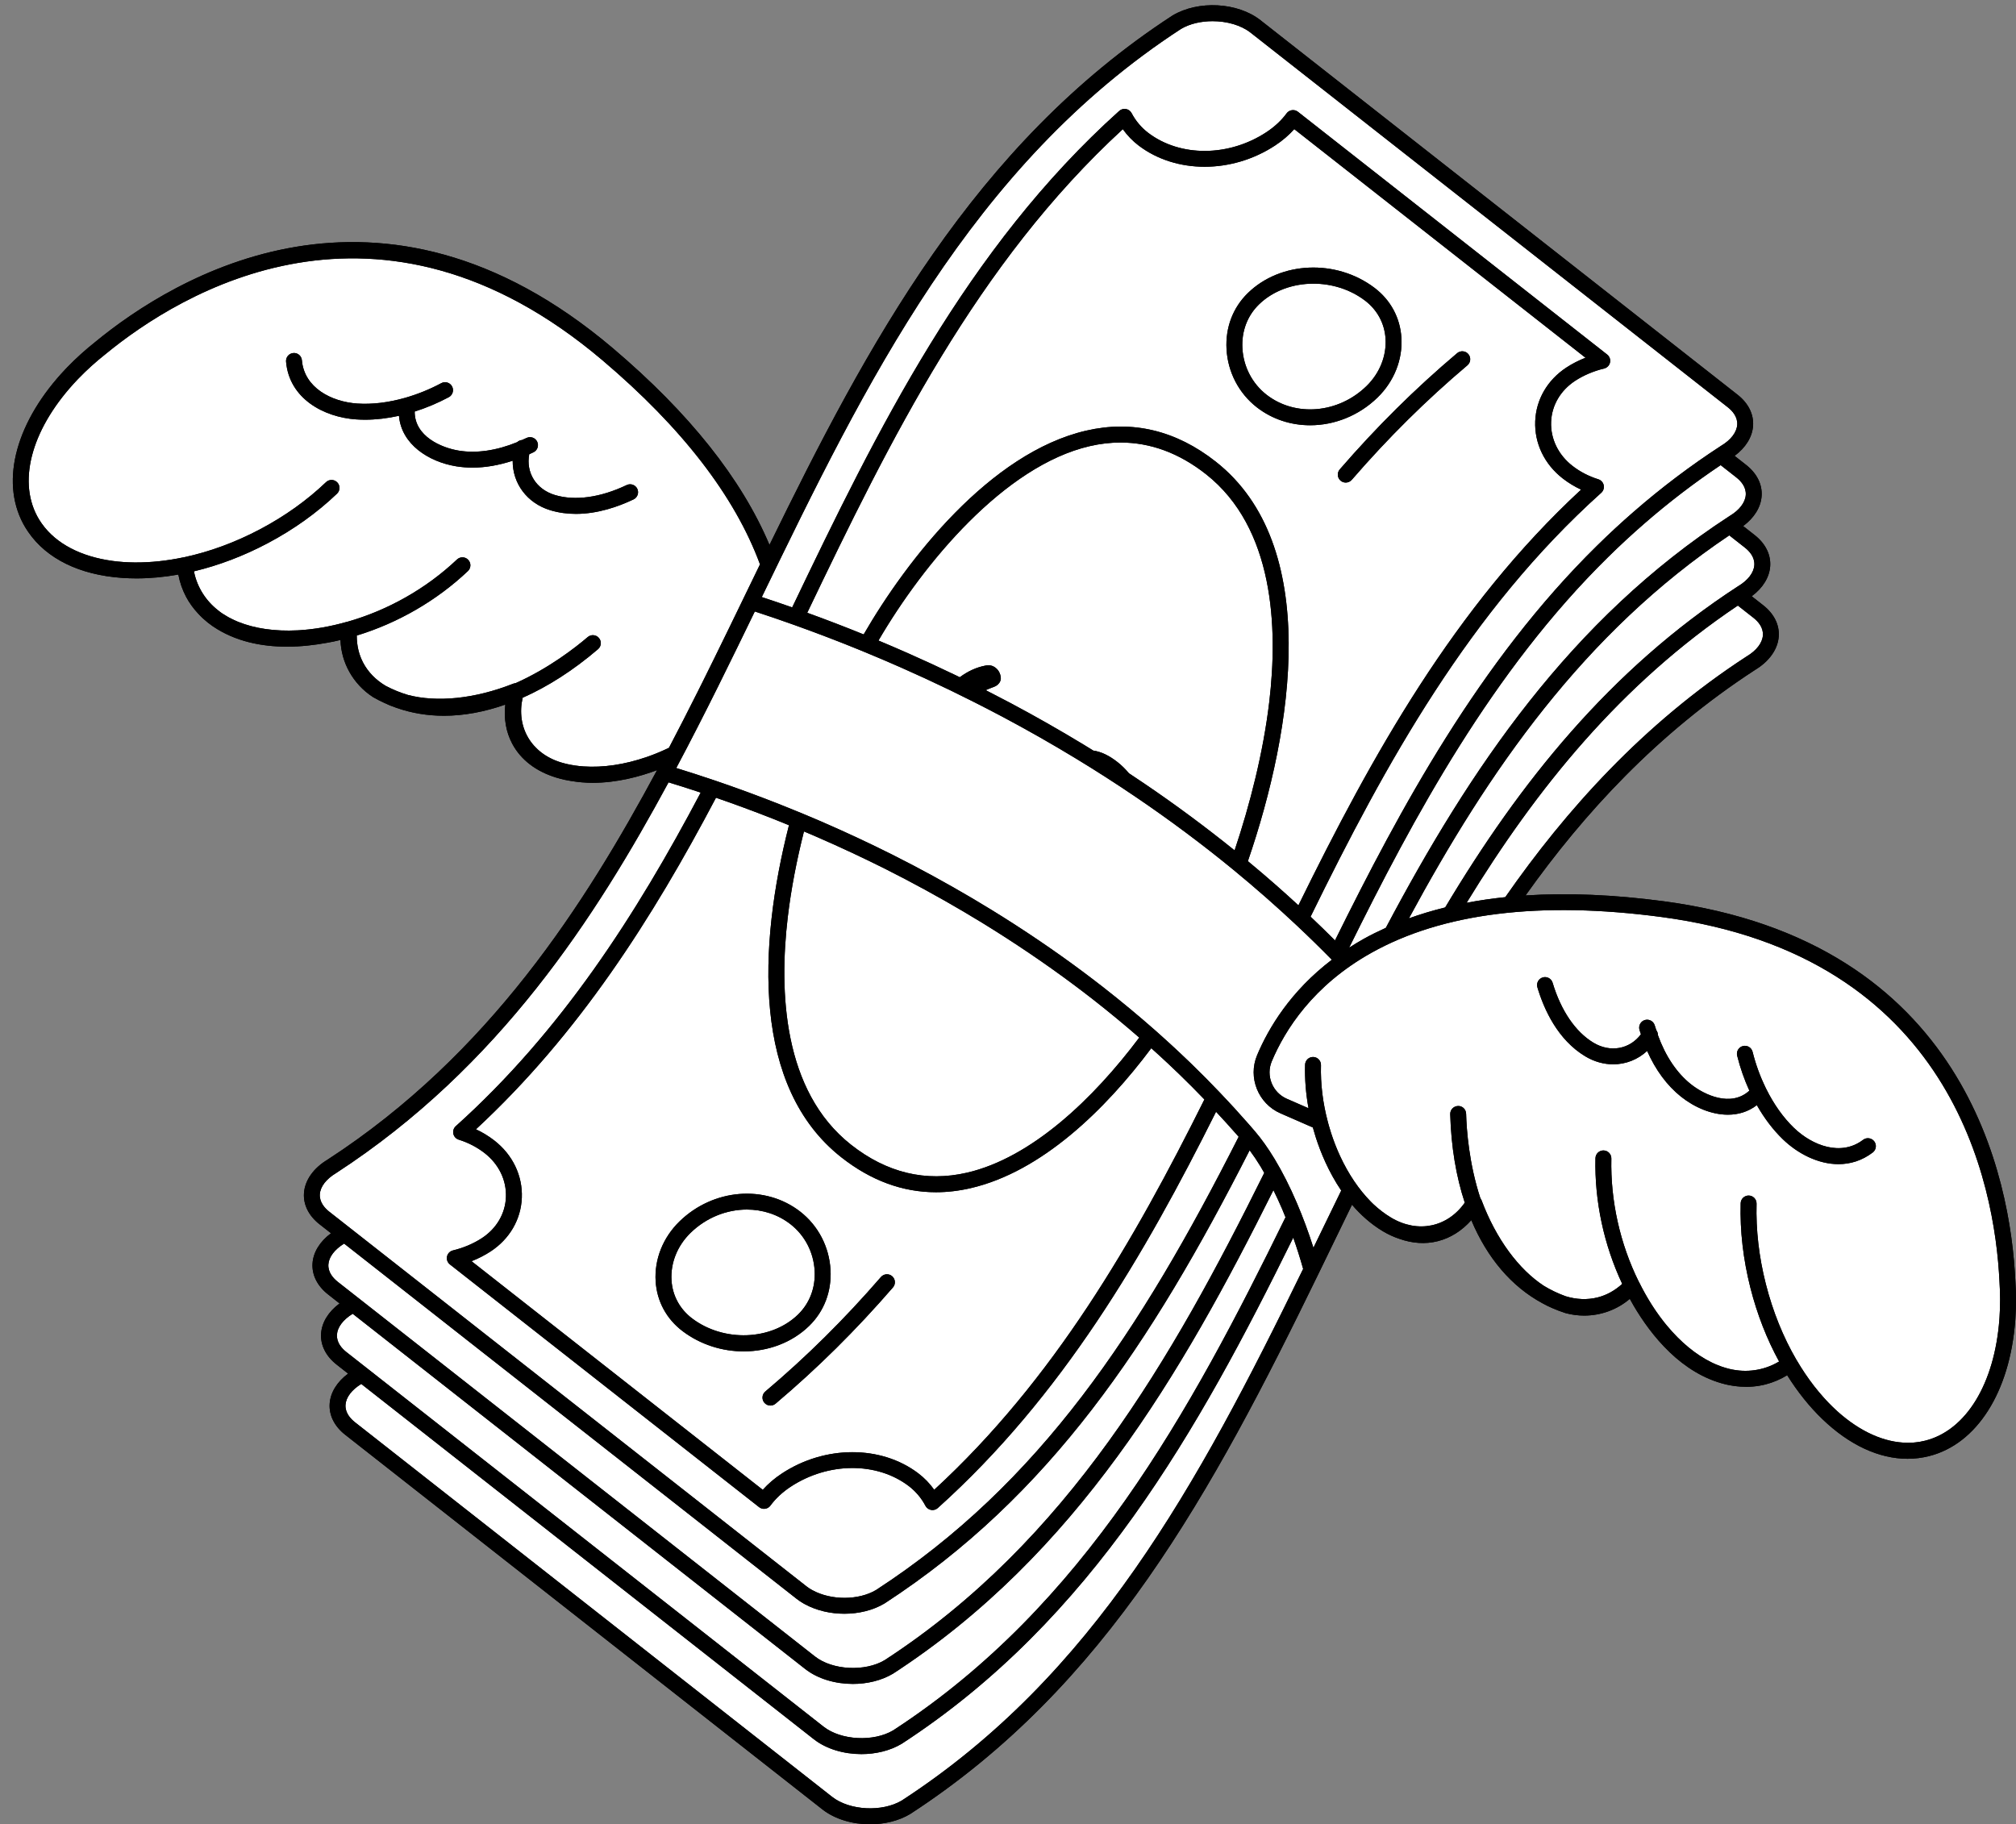
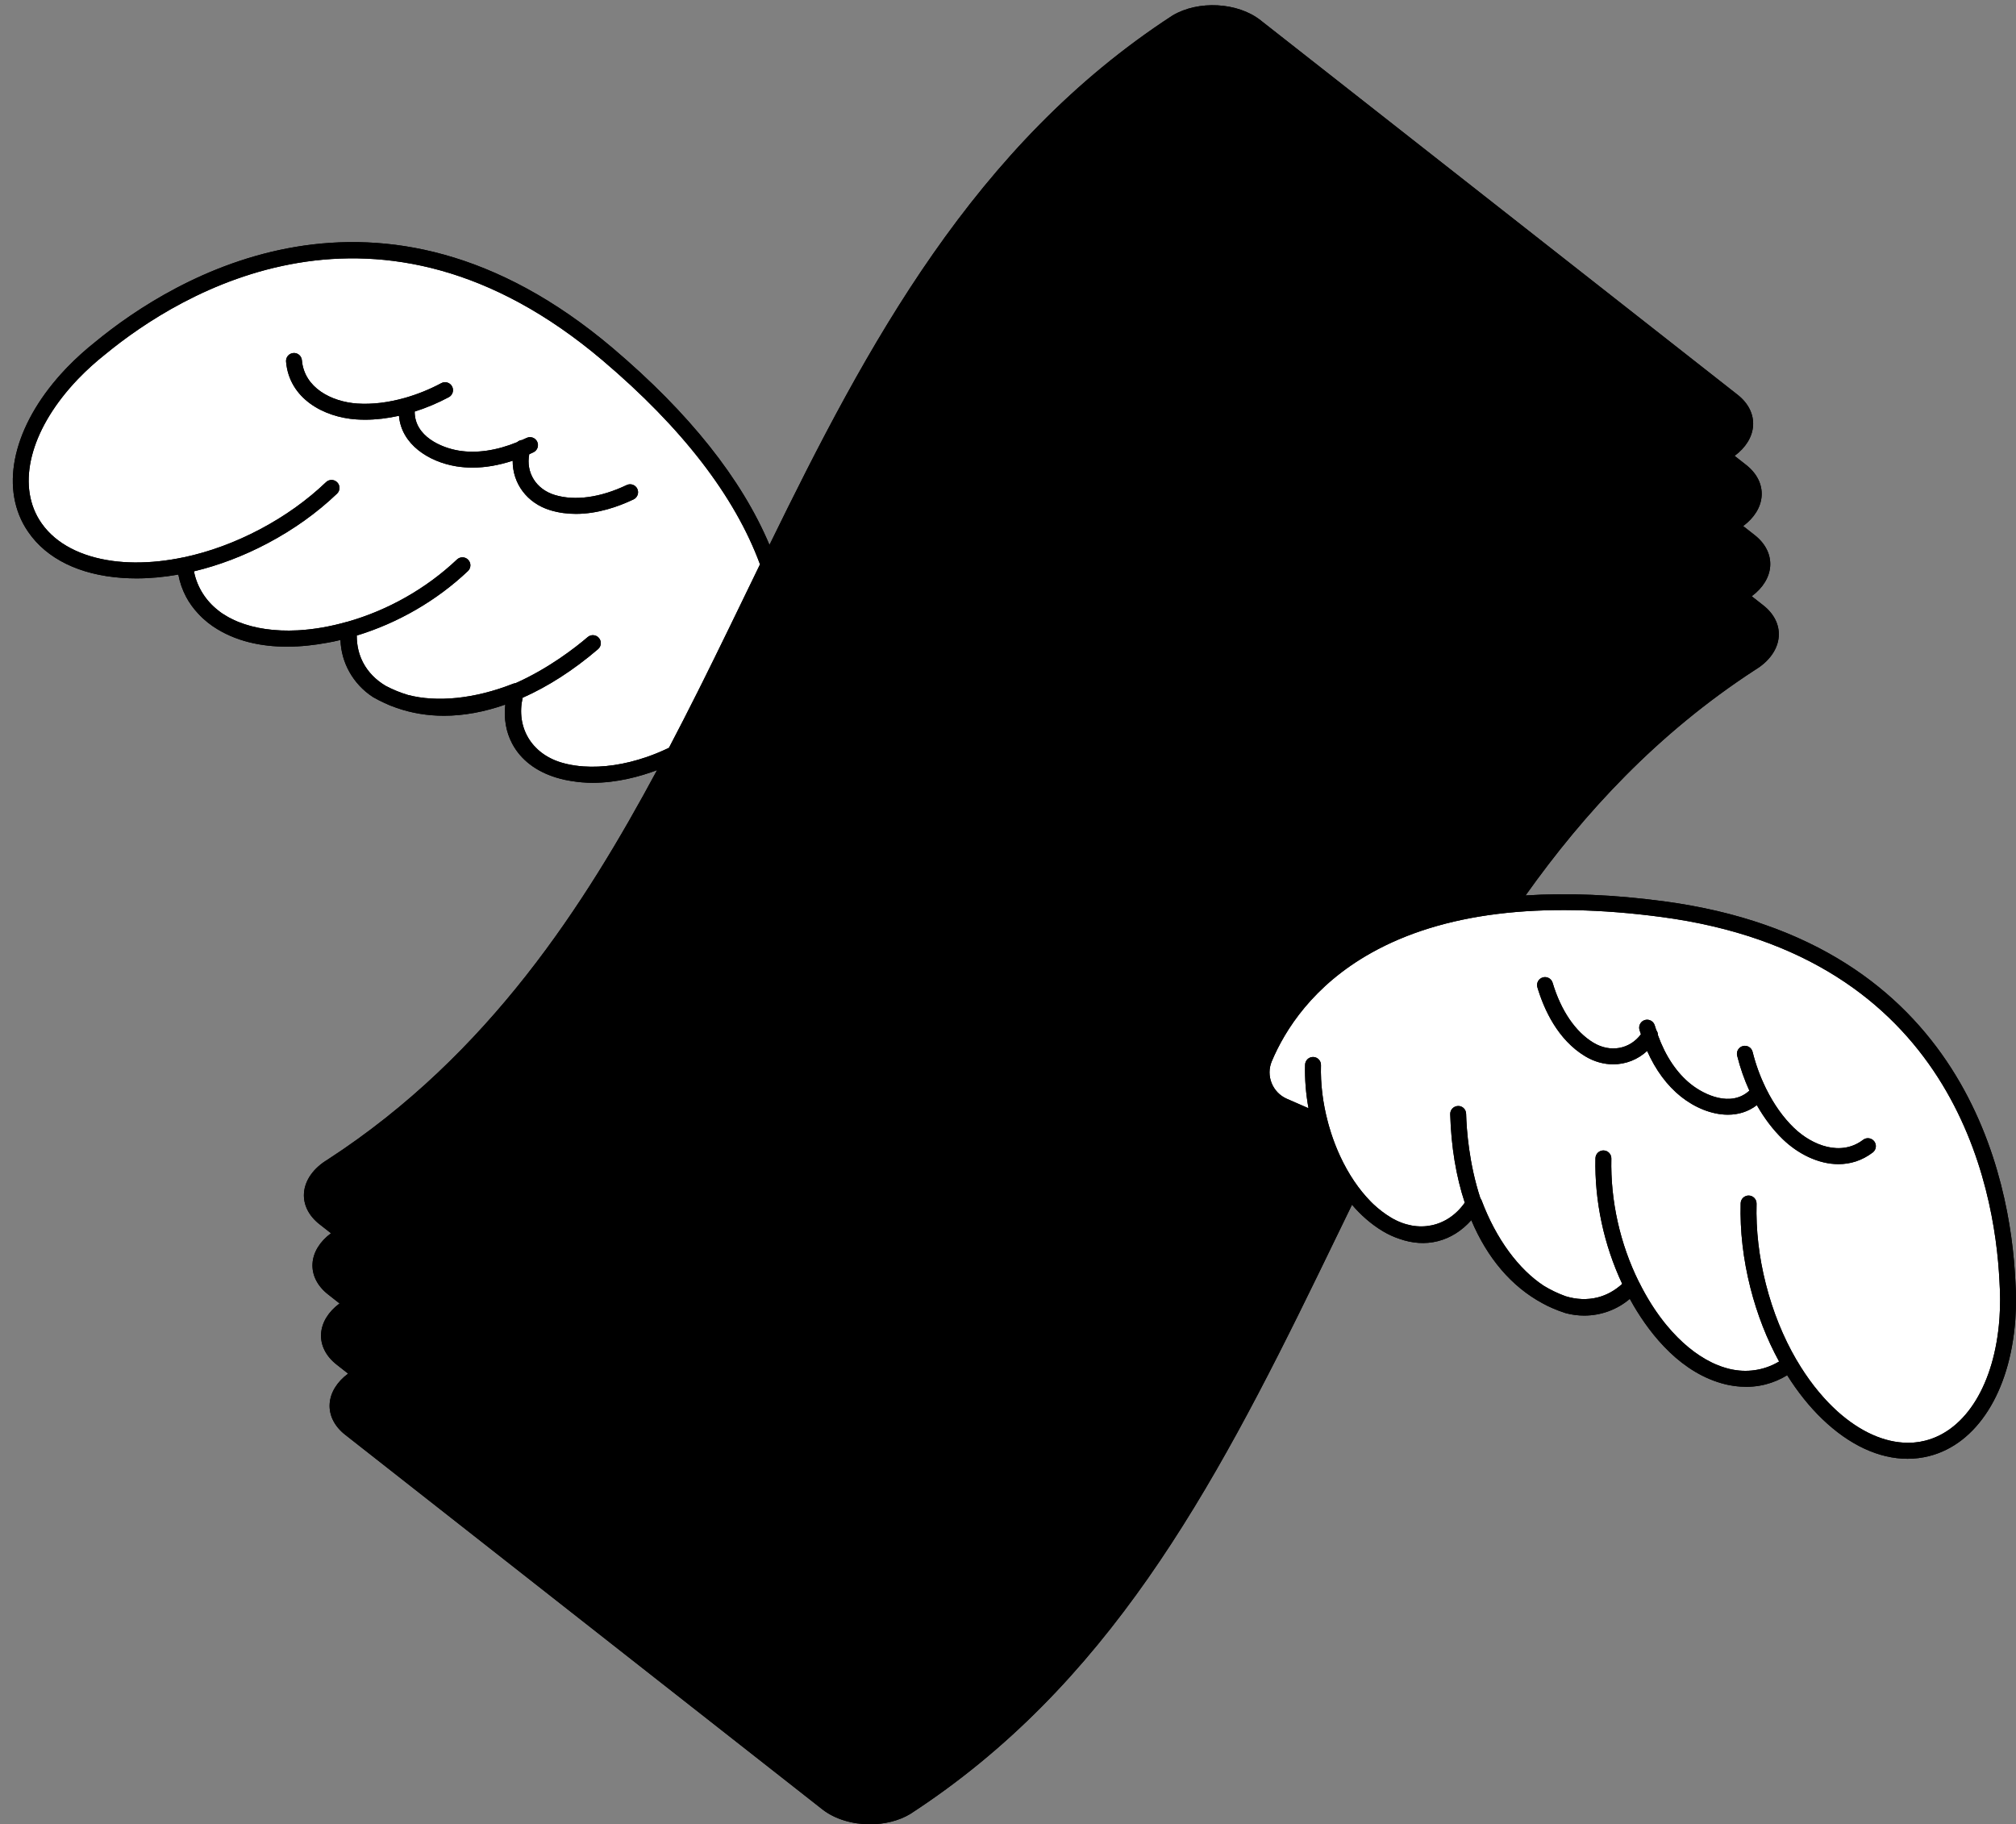
<svg xmlns="http://www.w3.org/2000/svg" fill="#000000" height="455.3" preserveAspectRatio="xMidYMid meet" version="1" viewBox="-3.2 -1.3 503.2 455.3" width="503.2" zoomAndPan="magnify">
  <rect x="-3.2" y="-1.3" width="503.2" height="455.3" fill="#808080" stroke="none" />
  <g id="change1_1">
    <path d="M499.844,327.846c-0.02,0.319-0.033,0.487-0.033,0.487c-1.342,17.839-9.573,30.804-21.479,33.824c0,0-0.001,0-0.001,0 c-1.772,0.45-3.576,0.671-5.396,0.672c-7.118,0-14.495-3.398-21.253-9.889c-3.245-3.117-6.197-6.82-8.795-10.963 c-1.713,1.045-3.534,1.816-5.437,2.298c-2.031,0.516-4.106,0.684-6.195,0.541c-0.015-0.001-0.029-0.002-0.044-0.003 c-0.289-0.02-0.578-0.045-0.867-0.077c-0.265-0.027-0.529-0.061-0.794-0.099c-0.022-0.003-0.043-0.006-0.065-0.01 c-0.643-0.093-1.286-0.208-1.927-0.362c-11.037-2.662-18.611-12.181-23.021-19.698c-0.32-0.546-0.627-1.1-0.932-1.656 c-3.148,2.687-7.192,4.174-11.377,4.174c-1.529,0-3.074-0.196-4.598-0.599c-0.033-0.009-0.066-0.018-0.098-0.029 c-1.11-0.356-2.191-0.767-3.246-1.228c-0.833-0.352-1.66-0.76-2.48-1.215c-7.744-4.171-13.803-11.327-17.764-20.751 c-2.354,2.65-5.188,4.446-8.354,5.249c-3.159,0.802-6.424,0.544-9.62-0.593c-1.367-0.455-2.73-1.069-4.069-1.867 c-3.035-1.81-5.589-4.123-7.736-6.634c-1.381,2.836-2.755,5.666-4.117,8.474c-1.39,2.865-2.779,5.73-4.173,8.593 c-26.766,54.987-52.915,103.101-101.984,135.011c-2.889,1.727-6.462,2.571-10.035,2.571c-4.38,0-8.762-1.267-11.896-3.725 l-38.699-30.381c-26.802-21.04-53.606-42.082-80.406-63.127c-2.681-2.106-4.056-4.852-3.872-7.732 c0.178-2.792,1.838-5.471,4.61-7.527l-2.875-2.257c-2.681-2.105-4.057-4.852-3.874-7.733c0.178-2.793,1.839-5.474,4.612-7.528 l-2.876-2.258c-2.681-2.105-4.057-4.852-3.874-7.733c0.178-2.793,1.839-5.474,4.612-7.528l-2.875-2.256 c-2.682-2.107-4.057-4.855-3.872-7.738c0.206-3.217,2.373-6.284,5.945-8.414c40.464-26.314,64.266-63.875,82.193-97.196 c-4.267,1.601-9.989,3.165-16.083,3.165c-1.791,0-3.613-0.157-5.439-0.466c-0.193-0.031-0.381-0.067-0.571-0.101 c-0.316-0.06-0.632-0.11-0.948-0.181c-0.716-0.154-1.405-0.34-2.078-0.543c-0.014-0.004-0.028-0.007-0.043-0.011 c-0.012-0.004-0.023-0.009-0.035-0.012c-5.028-1.538-8.832-4.439-10.976-8.485c-1.53-2.888-2.1-6.197-1.713-9.724 c-5.228,1.837-10.378,2.785-15.317,2.785c-4.127,0-8.102-0.663-11.86-1.98c-1.087-0.364-2.125-0.789-3.11-1.27 c-0.905-0.422-1.8-0.87-2.674-1.376c-0.029-0.016-0.058-0.035-0.087-0.053c-4.939-3.21-7.921-8.59-8.087-14.238 c-0.611,0.145-1.222,0.289-1.835,0.417c-0.345,0.072-0.72,0.133-1.076,0.201c-0.16,0.03-0.32,0.061-0.48,0.09 c-3.034,0.556-6.417,0.964-9.948,0.964c-6.256,0-12.902-1.252-18.548-5.102c-0.834-0.569-1.612-1.195-2.343-1.863 c-0.071-0.063-0.141-0.127-0.211-0.191c-0.389-0.365-0.761-0.745-1.118-1.136c-1.161-1.25-2.172-2.621-2.975-4.137 c-0.918-1.734-1.569-3.599-1.943-5.57c-3.55,0.63-7.051,0.957-10.445,0.957c-1.211,0-2.406-0.042-3.587-0.124 c-10.622-0.743-18.808-4.771-23.384-11.407c-0.076-0.109-0.151-0.217-0.225-0.327c-0.394-0.595-0.771-1.202-1.107-1.837 c-5.751-10.854-1.662-25.658,10.671-38.634l0.008,0.007c0.113-0.135,0.227-0.251,0.322-0.35c2.158-2.237,4.545-4.394,7.096-6.411 c19.396-15.934,70.86-47.728,129.074,1.597c19.071,16.159,32.177,32.632,39.131,49.13c24.361-49.87,51.055-99.931,100.606-132.152 c6.433-3.839,16.238-3.3,21.924,1.161l119.105,93.501c2.683,2.104,4.059,4.851,3.875,7.734c-0.178,2.794-1.838,5.474-4.612,7.528 l2.875,2.257c2.682,2.105,4.058,4.852,3.874,7.733c-0.178,2.794-1.838,5.474-4.612,7.529l2.874,2.256 c2.682,2.105,4.058,4.852,3.874,7.733c-0.178,2.795-1.839,5.476-4.614,7.531l2.875,2.257c2.682,2.1,4.06,4.845,3.878,7.726 c-0.203,3.209-2.358,6.27-5.914,8.405c-24.424,15.889-42.71,35.78-57.29,56.301c10.508-0.677,21.994-0.21,34.448,1.446 c75.635,10.056,86.602,69.546,87.806,94.658C500.052,321.524,500.055,324.741,499.844,327.846z" />
  </g>
  <g id="change2_1">
-     <path d="M221.89,448.132c-4.905,2.93-13.027,2.505-17.381-0.909l-38.699-30.381 c-26.802-21.04-53.606-42.082-80.405-63.127c-1.147-0.901-2.489-2.389-2.363-4.359c0.118-1.85,1.53-3.725,3.929-5.205 l112.953,88.673c3.131,2.458,7.512,3.724,11.892,3.724c3.572,0,7.144-0.843,10.036-2.569 c47.629-30.971,74.133-78.429,97.749-126.355c0.907,2.571,1.736,5.193,2.47,7.812C295.684,369.596,269.838,416.948,221.89,448.132z M436.826,157.262c0.124-1.97-1.218-3.455-2.366-4.354l-3.89-3.054c-29.18,19.571-50.256,45.649-67.696,74.193 c3.108-0.592,6.325-1.061,9.648-1.406c15.033-21.575,34.393-43.278,60.215-60.071c0.021-0.014,0.043-0.027,0.065-0.041 C435.24,161.075,436.706,159.155,436.826,157.262z M434.688,139.745c0.125-1.971-1.216-3.459-2.364-4.36l-3.887-3.052 c-36.346,24.376-60.121,58.848-79.961,95.598c2.89-1.048,5.914-1.948,9.048-2.723c18.491-30.936,40.988-59.292,73.081-80.16 c0.021-0.014,0.043-0.027,0.065-0.04C433.102,143.556,434.567,141.637,434.688,139.745z M80.903,331.839 c-0.126,1.971,1.216,3.459,2.364,4.36l119.107,93.505c4.349,3.415,12.47,3.841,17.378,0.91 c47.788-31.078,74.121-79.499,97.919-128.059c-0.28-0.69-0.552-1.393-0.841-2.065c-0.701-1.638-1.431-3.203-2.177-4.715 c-22.93,45.976-49.189,90.938-94.939,120.688c-2.891,1.726-6.464,2.569-10.036,2.569c-4.38,0-8.76-1.266-11.891-3.723 L84.835,326.634C82.433,328.113,81.021,329.987,80.903,331.839z M432.551,122.227c0.125-1.971-1.216-3.459-2.364-4.36l-3.904-3.065 c-6.615,4.434-13.033,9.346-19.105,14.634c-3.08,2.677-6.101,5.473-8.982,8.313c-28.982,28.483-48.59,65.06-64.651,97.512 c1.151-0.74,2.333-1.47,3.586-2.172c1.79-1.003,3.662-1.919,5.576-2.787c20.934-39.535,45.979-76.903,85.761-102.772 c0.021-0.014,0.043-0.027,0.065-0.04C430.965,126.037,432.431,124.119,432.551,122.227z M78.766,314.321 c-0.126,1.971,1.216,3.459,2.364,4.36l119.107,93.506c4.349,3.414,12.471,3.839,17.378,0.909 c45.677-29.705,71.753-75.256,94.749-121.627c-0.271-0.474-0.54-0.957-0.815-1.413c-0.025-0.042-0.049-0.084-0.071-0.128 c-0.921-1.508-1.841-2.866-2.762-4.106c-24.67,48.445-49.855,86.278-91.137,113.125c-2.864,1.709-6.431,2.564-10.024,2.564 c-3.433,0-6.889-0.78-9.778-2.341c-0.139-0.068-0.279-0.143-0.418-0.231c-0.554-0.309-1.156-0.71-1.712-1.146 c-4.335-3.406-8.669-6.806-13.003-10.204c-4.759-3.743-9.523-7.482-14.281-11.216l-39.201-30.778 c-3.765-2.959-7.529-5.911-11.294-8.864l-1.135-0.889c-3.463-2.725-6.923-5.442-10.383-8.158l-23.654-18.568 C80.297,310.595,78.884,312.469,78.766,314.321z M186.945,147.736c2.559,0.84,5.093,1.7,7.588,2.579 c21.2-44.256,43.481-89.662,81.636-123.929c0.456-0.41,1.075-0.585,1.679-0.476c0.603,0.109,1.122,0.49,1.406,1.034 c1.003,1.92,2.449,3.629,4.182,4.943c7.983,6.053,20.102,5.973,29.473-0.199c0,0,0,0,0,0c2.016-1.326,3.757-2.95,5.033-4.695 c0.318-0.434,0.798-0.721,1.331-0.794c0.534-0.075,1.073,0.073,1.496,0.405l77.182,60.592c0.598,0.47,0.875,1.24,0.714,1.983 c-0.162,0.742-0.734,1.328-1.473,1.507c-2.644,0.638-5.151,1.704-7.25,3.083c-3.639,2.389-5.818,6.112-5.98,10.214 c-0.167,4.237,1.783,8.254,5.351,11.022c1.887,1.464,4.051,2.584,6.431,3.33c0.68,0.212,1.194,0.774,1.346,1.472 c0.152,0.697-0.083,1.421-0.613,1.898c-32.768,29.427-53.766,67.443-72.552,105.807c2.045,1.931,4.081,3.92,6.094,5.932 c16.2-32.731,35.996-69.63,65.395-98.523c2.937-2.896,6.02-5.749,9.161-8.478c6.884-5.996,14.204-11.524,21.756-16.431 c0.021-0.015,0.043-0.027,0.065-0.041c2.434-1.451,3.899-3.37,4.02-5.263c0.126-1.972-1.217-3.459-2.365-4.36L308.944,6.847 c-2.405-1.886-5.961-2.861-9.49-2.861c-2.855,0-5.692,0.637-7.886,1.946C239.265,39.944,212.655,94.73,186.945,147.736z M76.631,296.8c-0.126,1.973,1.215,3.462,2.363,4.364l29.808,23.398c3.461,2.718,6.923,5.434,10.384,8.159l1.133,0.887 c3.766,2.953,7.531,5.906,11.296,8.866l39.2,30.777c4.758,3.734,9.523,7.475,14.281,11.216c4.333,3.398,8.668,6.797,13.003,10.205 c0.395,0.31,0.827,0.598,1.282,0.854c0.041,0.018,0.203,0.109,0.243,0.131c4.685,2.552,11.502,2.52,15.856-0.078 c40.922-26.615,65.856-64.493,90.494-113.121c-0.073-0.084-0.144-0.167-0.217-0.251l-0.249-0.287 c-1.708-1.95-3.443-3.849-5.179-5.709c-17.967,35.929-38.478,71.093-69.454,98.912c-0.367,0.329-0.84,0.508-1.326,0.508 c-0.117,0-0.235-0.011-0.353-0.032c-0.603-0.109-1.122-0.49-1.406-1.034c-1.002-1.918-2.449-3.627-4.183-4.943 c-7.981-6.053-20.101-5.972-29.472,0.199c-2.017,1.328-3.758,2.952-5.035,4.696c-0.318,0.434-0.798,0.72-1.331,0.793 c-0.533,0.075-1.073-0.073-1.495-0.405l-77.182-60.591c-0.598-0.47-0.875-1.24-0.714-1.983c0.162-0.742,0.734-1.327,1.473-1.507 c2.642-0.637,5.149-1.704,7.251-3.083c3.638-2.39,5.819-6.113,5.98-10.216c0.167-4.237-1.783-8.253-5.351-11.021 c-1.889-1.465-4.053-2.585-6.431-3.33c-0.681-0.212-1.195-0.774-1.346-1.472c-0.152-0.697,0.083-1.421,0.613-1.898 c26.32-23.636,45.045-52.816,61.131-83.265c-2.671-0.888-5.352-1.744-8.027-2.558c-18.093,33.471-42.154,70.984-82.959,97.518 C78.217,292.991,76.753,294.908,76.631,296.8z M189.936,203.151c1.246,0.49,2.521,1.015,3.793,1.535 c-7.764,30.462-9.107,65.427,13.045,82.875c7.381,5.814,15.305,8.736,23.648,8.736c2.837,0,5.723-0.338,8.652-1.015 c17.727-4.098,33.631-19.614,45.091-34.938c1.395,1.249,2.801,2.536,4.189,3.84c0.769,0.715,1.532,1.445,2.314,2.198 c0.199,0.187,0.404,0.386,0.605,0.58l0.078,0.076c2.041,1.971,4.073,4.025,6.074,6.106c-17.61,35.346-37.584,69.982-67.439,97.426 c-1.107-1.558-2.456-2.954-3.979-4.11c-9.298-7.051-23.301-7.034-34.052,0.047c-1.821,1.198-3.417,2.564-4.763,4.072l-72.691-57.066 c1.71-0.67,3.326-1.497,4.783-2.453c4.724-3.102,7.555-7.978,7.768-13.378c0.218-5.533-2.291-10.749-6.884-14.313 c-1.405-1.09-2.934-2.019-4.568-2.78c25.693-23.796,44.077-52.705,59.915-82.768C180.231,199.449,185.07,201.233,189.936,203.151z M187.587,348.842c0.393,0.464,0.952,0.703,1.516,0.703c0.452,0,0.908-0.154,1.28-0.469c10.486-8.866,20.071-18.357,29.303-29.017 c0.717-0.828,0.627-2.082-0.201-2.799c-0.829-0.719-2.082-0.626-2.799,0.201c-9.096,10.504-18.538,19.854-28.865,28.585 C186.985,346.753,186.88,348.006,187.587,348.842z M166.402,303.589c-4.126,4.017-6.295,9.462-5.952,14.938 c0.312,4.983,2.702,9.403,6.73,12.448c4.476,3.382,9.905,5.052,15.251,5.052c6.052,0,11.999-2.141,16.335-6.36 c3.739-3.638,5.633-8.614,5.332-14.011c-0.32-5.742-3.079-11.035-7.57-14.524C187.773,294.336,174.822,295.39,166.402,303.589z M320.89,224.683c-1.665-1.534-3.336-3.05-4.981-4.498c-0.206-0.192-0.411-0.369-0.641-0.569c-2.246-1.975-4.549-3.936-6.991-5.961 c11.434-33.276,18.384-78.921-8.006-99.708c-9.921-7.815-20.807-10.424-32.36-7.752c-24.042,5.558-44.765,32.245-55.537,50.867 c-4.602-1.871-9.329-3.683-14.083-5.408c20.648-43.097,42.363-87.252,78.768-120.715c1.108,1.559,2.456,2.955,3.979,4.11 c9.299,7.051,23.302,7.031,34.053-0.046c1.821-1.198,3.416-2.564,4.763-4.073l72.691,57.067c-1.711,0.67-3.326,1.497-4.782,2.453 c-4.723,3.101-7.554,7.976-7.768,13.376c-0.218,5.533,2.291,10.75,6.883,14.313c1.405,1.09,2.933,2.019,4.568,2.78 C359.811,150.22,339.253,187.27,320.89,224.683z M363.069,89.885c0.837-0.707,0.942-1.96,0.234-2.796 c-0.708-0.836-1.959-0.942-2.796-0.234c-10.487,8.866-20.072,18.358-29.303,29.017c-0.717,0.828-0.627,2.082,0.201,2.799 c0.375,0.326,0.838,0.484,1.298,0.484c0.556,0,1.109-0.233,1.501-0.685C343.299,107.968,352.741,98.617,363.069,89.885z M310.517,100.377c3.866,3.003,8.55,4.474,13.302,4.474c6.007,0,12.122-2.351,16.823-6.93c4.126-4.017,6.295-9.462,5.952-14.937 c-0.312-4.984-2.702-9.404-6.73-12.448c-9.545-7.212-23.42-6.637-31.586,1.308c-3.739,3.637-5.633,8.613-5.332,14.009 C303.266,91.595,306.026,96.889,310.517,100.377z M200.908,207.705c-0.437-0.192-0.869-0.381-1.293-0.562 c-0.724-0.311-1.43-0.604-2.144-0.905c-1.773,7.023-3.2,14.265-4.045,21.411c-2.189,18.507-1.223,43.383,15.804,56.795 c8.899,7.01,18.64,9.358,28.951,6.972c16.083-3.718,31.529-18.432,42.982-33.719c-3.711-3.229-7.573-6.423-11.518-9.505 c-1.6-1.247-3.208-2.469-4.809-3.67c-7.184-5.36-14.857-10.552-22.803-15.432c-1.569-0.964-3.136-1.901-4.683-2.816 c-6.303-3.721-12.885-7.312-19.56-10.673C212.233,212.818,206.552,210.161,200.908,207.705z M304.96,210.969 c3.851-11.494,7.162-24.455,8.658-37.108c2.188-18.508,1.223-43.384-15.803-56.796c-6.678-5.261-13.823-7.905-21.318-7.905 c-2.526,0-5.091,0.299-7.692,0.901c-21.28,4.92-41.475,29.21-52.737,48.527c2.578,1.078,5.023,2.128,7.404,3.182 c3.936,1.738,7.998,3.615,12.071,5.577c0.27,0.131,0.544,0.271,0.814,0.403c1.998-1.484,4.098-2.452,6.311-2.888 c0.99-0.246,1.877-0.068,2.655,0.546c0.539,0.423,0.915,0.976,1.126,1.659c0.218,0.683,0.212,1.249-0.007,1.713 c-0.321,0.689-0.881,1.16-1.666,1.413c-0.676,0.245-1.315,0.508-1.938,0.78c1.963,0.998,4.014,2.063,6.124,3.181 c6.207,3.3,12.386,6.815,18.366,10.445c0.794,0.481,1.581,0.971,2.371,1.459c1.915,0.265,3.922,1.212,6.026,2.866 c1.069,0.837,2.01,1.778,2.859,2.795c1.272,0.838,2.532,1.68,3.778,2.525C290.171,199.531,297.748,205.157,304.96,210.969z M306.908,85.631c0.256,4.596,2.458,8.828,6.043,11.612c7.199,5.59,17.913,4.661,24.923-2.165c3.295-3.209,5.03-7.527,4.76-11.847 c-0.238-3.81-2.072-7.196-5.162-9.53c-3.717-2.809-8.317-4.196-12.841-4.196c-5.074,0-10.051,1.744-13.585,5.182 C308.142,77.511,306.673,81.398,306.908,85.631z M194.094,304.266c-3.152-2.447-6.979-3.646-10.873-3.646 c-5,0-10.11,1.974-14.05,5.811c-3.295,3.209-5.03,7.528-4.76,11.848c0.238,3.809,2.072,7.195,5.162,9.529 c7.887,5.959,19.742,5.518,26.426-0.986c2.904-2.825,4.374-6.713,4.138-10.946C199.88,311.281,197.678,307.05,194.094,304.266 L194.094,304.266z" fill="#ffffff" />
-   </g>
+     </g>
  <g id="change3_1">
-     <path d="M326.576,306.162c-0.645,1.33-1.29,2.66-1.936,3.991c-1.229-3.865-2.641-7.676-4.162-11.226 c-1.705-3.986-3.557-7.644-5.504-10.877c-0.055-0.1-0.11-0.187-0.146-0.24c-1.559-2.566-3.175-4.832-4.763-6.684 c-0.049-0.061-0.101-0.12-0.209-0.243c-0.364-0.426-0.732-0.852-1.098-1.274l-0.256-0.295c-2.386-2.725-4.819-5.386-7.228-7.903 c-2.343-2.466-4.754-4.897-7.164-7.226l-0.076-0.074c-0.215-0.208-0.435-0.421-0.63-0.605c-0.78-0.753-1.56-1.498-2.34-2.223 c-1.459-1.37-2.946-2.732-4.402-4.032c-0.374-0.342-0.753-0.676-1.129-1.01l-0.357-0.317c-4.188-3.695-8.591-7.349-13.089-10.862 c-1.621-1.263-3.248-2.501-4.873-3.718c-7.283-5.435-15.056-10.696-23.102-15.635c-1.586-0.977-3.173-1.924-4.74-2.852 c-6.382-3.767-13.042-7.401-19.799-10.802c-5.624-2.817-11.37-5.506-17.074-7.987c-0.443-0.195-0.885-0.388-1.319-0.574 c-1.454-0.624-2.888-1.228-4.309-1.818c-1.855-0.769-3.682-1.51-5.479-2.218c-5.467-2.156-10.912-4.155-16.186-5.944 c-0.029-0.01-0.057-0.019-0.086-0.027c-3.154-1.072-6.347-2.105-9.524-3.081c7.114-13.365,13.957-27.424,19.608-39.078 c3.275,1.069,6.526,2.181,9.687,3.312c5.449,1.944,10.88,4.017,16.133,6.155l0.599,0.245c0.278,0.113,0.557,0.227,0.851,0.35 c3.342,1.378,6.414,2.689,9.395,4.008c3.898,1.722,7.92,3.58,11.951,5.52c1.949,0.944,3.911,1.914,5.891,2.915 c2.338,1.175,4.826,2.462,7.393,3.822c6.139,3.265,12.251,6.741,18.168,10.334c5.076,3.079,10.077,6.288,14.865,9.537 c8.514,5.765,16.772,11.921,24.541,18.298c2.819,2.318,5.426,4.533,8.013,6.807c0.176,0.153,0.347,0.3,0.557,0.494 c2.304,2.028,4.624,4.135,6.9,6.269l0.296,0.276c2.955,2.771,5.886,5.636,8.716,8.52c0.024,0.024,0.048,0.049,0.072,0.074 c-10.287,7.849-15.772,16.975-18.654,23.825c-2.344,5.573,0.268,12.081,5.824,14.509l8.095,3.536 c0.007,0.027,0.016,0.053,0.023,0.08c0.082,0.298,0.171,0.595,0.258,0.892c0.116,0.398,0.234,0.795,0.358,1.187 c0.048,0.152,0.089,0.304,0.138,0.456c1.105,3.413,3.083,8.375,6.302,13.127C329.894,299.323,328.228,302.757,326.576,306.162z" fill="#ffffff" />
-   </g>
+     </g>
  <g id="change4_1">
    <path d="M7.054,129.136c0.069,0.103,0.14,0.204,0.212,0.305c3.564,5.014,9.799,8.21,17.607,9.269 c0.043,0.006,0.085,0.012,0.129,0.018c1.69,0.224,3.455,0.345,5.28,0.366c0.119,0.002,0.239,0.002,0.359,0.002 c3.757,0.016,7.767-0.396,11.94-1.272c0.025-0.005,0.05-0.004,0.074-0.008c0.017-0.003,0.033-0.007,0.05-0.009 c6.336-1.345,12.815-3.714,19.069-7.028c6.163-3.266,11.684-7.212,16.407-11.728c0.792-0.759,2.048-0.73,2.805,0.063 c0.757,0.792,0.729,2.048-0.063,2.805c-4.987,4.769-10.805,8.93-17.291,12.367c-6.026,3.192-12.268,5.556-18.428,7.024 c0.003,0.017,0.004,0.034,0.007,0.051c0.013,0.068,0.033,0.132,0.047,0.2c0.789,3.733,2.894,7.068,5.969,9.48 c0.318,0.247,0.628,0.5,0.966,0.73c0.204,0.138,0.417,0.255,0.624,0.385c0.388,0.243,0.776,0.487,1.188,0.708 c0.155,0.084,0.315,0.156,0.472,0.236c0.524,0.265,1.056,0.523,1.614,0.753c0.054,0.023,0.109,0.044,0.163,0.066 c4.141,1.678,9.193,2.41,14.783,2.121c0.142-0.008,0.285-0.013,0.425-0.022c0.808-0.049,1.628-0.122,2.457-0.214 c0.191-0.021,0.38-0.044,0.568-0.066c0.849-0.104,1.706-0.225,2.574-0.374c0.08-0.014,0.159-0.027,0.238-0.041 c0.93-0.163,1.869-0.353,2.817-0.568c0.082-0.018,0.164-0.037,0.246-0.056c0.995-0.231,1.999-0.487,3.011-0.775 c0.043-0.012,0.088-0.011,0.132-0.021c10.126-2.875,19.708-8.299,27.356-15.544c0.795-0.754,2.051-0.722,2.805,0.077 c0.754,0.795,0.72,2.051-0.076,2.805c-7.789,7.378-17.474,12.966-27.744,16.099c-0.004,2.483,0.531,4.766,1.606,6.797 c1.26,2.379,3.176,4.301,5.596,5.75c1.849,0.976,3.716,1.731,5.588,2.284c7.16,1.869,16.562,1.024,26.262-2.815 c0.029-0.012,0.06-0.016,0.089-0.026c0.036-0.012,0.073-0.022,0.111-0.032c0.09-0.025,0.179-0.045,0.271-0.057 c0.028-0.004,0.057-0.006,0.085-0.008c0.008-0.001,0.015-0.002,0.023-0.002c8.287-3.691,14.918-8.864,18.01-11.509 c0.833-0.712,2.085-0.615,2.798,0.218c0.712,0.832,0.615,2.085-0.218,2.797c-6.187,5.292-12.532,9.342-18.814,12.126 c-1.656,7.328,2.146,13.872,9.558,16.144c0.514,0.158,1.032,0.287,1.549,0.409c1.27,0.288,2.622,0.49,4.058,0.591 c4.933,0.344,10.343-0.473,15.744-2.333c0.082-0.029,0.164-0.057,0.245-0.086c0.362-0.127,0.723-0.259,1.084-0.395 c0.155-0.058,0.31-0.117,0.46-0.175c0.328-0.127,0.655-0.258,0.982-0.393c0.128-0.053,0.262-0.106,0.386-0.158 c0.431-0.181,0.862-0.369,1.292-0.564c0.394-0.178,0.779-0.367,1.167-0.553c2.444-4.654,4.848-9.364,7.173-14.002 c0.459-0.916,0.916-1.83,1.369-2.739c0.906-1.819,1.798-3.622,2.674-5.402c2.629-5.339,5.114-10.466,7.391-15.161l0.909-1.875 c1.066-2.197,2.134-4.397,3.204-6.599c-6.269-17.004-19.444-34.104-39.331-50.954C91.234,41.222,41.805,71.754,23.15,87.081 c-2.443,1.932-4.699,3.97-6.735,6.081l-0.009,0.009l-0.29,0.301C4.99,105.178,1.142,118.223,6.069,127.521 C6.365,128.08,6.7,128.615,7.054,129.136z M70.011,86.822c1.094-0.108,2.052,0.718,2.145,1.81c0.582,6.852,7.36,10.36,13.82,10.797 c3.733,0.252,7.751-0.247,11.799-1.387c0.09-0.032,0.181-0.058,0.276-0.077c2.986-0.863,5.986-2.065,8.9-3.625 c0.966-0.519,2.169-0.153,2.686,0.812c0.518,0.966,0.154,2.168-0.812,2.686c-2.782,1.49-5.646,2.683-8.517,3.593 c-0.041,6.227,6.734,9.051,10.987,9.748c4.447,0.731,9.451-0.002,14.597-2.113c0.326-0.304,0.744-0.495,1.193-0.53 c0.38-0.171,0.759-0.328,1.14-0.514c0.985-0.481,2.173-0.071,2.653,0.915c0.48,0.985,0.071,2.173-0.914,2.653 c-0.354,0.173-0.708,0.325-1.062,0.486c-0.875,4.579,1.697,8.766,6.412,10.187c5.018,1.514,11.38,0.63,17.913-2.488 c0.99-0.471,2.173-0.052,2.645,0.936c0.472,0.989,0.053,2.173-0.937,2.645c-3.792,1.809-8.945,3.617-14.393,3.617 c-2.101,0-4.246-0.268-6.374-0.91c-5.852-1.764-9.451-6.745-9.398-12.363c-3.431,1.133-6.807,1.721-10.025,1.721 c-1.397,0-2.763-0.109-4.093-0.326c-6.843-1.122-13.68-5.485-14.263-12.609c-2.867,0.635-5.708,0.977-8.446,0.977 c-0.753,0-1.498-0.024-2.234-0.075c-8.151-0.551-16.725-5.224-17.506-14.42C68.109,87.875,68.919,86.915,70.011,86.822z M411.507,227.596c-30.279-4.025-54.65-1.011-72.436,8.955c-14.54,8.149-21.532,19.224-24.837,27.08 c-1.507,3.584,0.177,7.771,3.755,9.334l5.418,2.367c-0.661-3.635-0.954-7.269-0.855-10.865c0.03-1.077,0.912-1.93,1.982-1.93 c0.018,0,0.037,0,0.055,0.001c1.095,0.03,1.959,0.943,1.929,2.037c-0.129,4.679,0.455,9.435,1.718,14.176 c0.08,0.302,0.159,0.605,0.244,0.903c0.172,0.605,0.353,1.21,0.548,1.814c0.139,0.431,0.283,0.857,0.431,1.28 c0.065,0.187,0.139,0.384,0.209,0.577c0.094,0.259,0.189,0.516,0.286,0.771c0.081,0.211,0.166,0.427,0.252,0.645 c0.108,0.272,0.217,0.541,0.329,0.809c0.069,0.167,0.14,0.335,0.213,0.504c0.163,0.379,0.328,0.754,0.499,1.124 c0.02,0.044,0.04,0.088,0.061,0.133c2.083,4.492,4.702,8.333,7.598,11.283c0.146,0.146,0.288,0.295,0.437,0.439 c0.113,0.111,0.228,0.218,0.342,0.326c1.313,1.22,2.756,2.337,4.347,3.286c6.656,3.969,14.056,2.401,18.378-3.741 c-2.153-6.526-3.404-13.952-3.632-22.092c-0.031-1.095,0.832-2.007,1.928-2.038c1.103-0.07,2.008,0.832,2.039,1.928 c0.114,4.065,0.728,12.448,3.55,21.066c0.017,0.021,0.033,0.042,0.048,0.064c0.089,0.124,0.159,0.258,0.217,0.397 c0.009,0.021,0.025,0.038,0.033,0.06c3.665,9.774,9.354,17.315,15.549,21.367c1.664,1.014,3.474,1.889,5.435,2.603 c2.697,0.821,5.408,0.952,8.016,0.289c2.228-0.566,4.279-1.701,6.117-3.37c-4.569-9.715-6.926-20.645-6.683-31.372 c0.024-1.08,0.908-1.94,1.983-1.94c0.015,0,0.031,0,0.046,0.001c1.096,0.024,1.964,0.933,1.939,2.028 c-0.238,10.532,2.17,21.275,6.833,30.71c0.023,0.04,0.055,0.074,0.075,0.115c0.454,0.92,0.924,1.814,1.408,2.685 c0.077,0.137,0.154,0.274,0.231,0.411c0.441,0.78,0.893,1.54,1.356,2.278c0.077,0.122,0.155,0.245,0.235,0.37 c0.151,0.237,0.304,0.47,0.457,0.702c0.155,0.235,0.313,0.471,0.477,0.711c0.095,0.14,0.191,0.277,0.288,0.415 c0.206,0.296,0.419,0.595,0.639,0.897c0.086,0.118,0.172,0.234,0.258,0.35c0.217,0.292,0.442,0.587,0.671,0.882 c0.116,0.149,0.232,0.299,0.349,0.446c0.179,0.226,0.367,0.453,0.554,0.68c3.458,4.179,7.285,7.326,11.199,9.234 c0.09,0.043,0.179,0.089,0.269,0.131c0.274,0.13,0.549,0.253,0.824,0.37c0.44,0.185,0.885,0.362,1.34,0.52 c0.113,0.04,0.226,0.076,0.34,0.114c0.544,0.179,1.094,0.344,1.657,0.481c0.034,0.008,0.067,0.014,0.101,0.022 c4.185,0.993,8.479,0.356,12.074-1.732c0.066-0.039,0.135-0.071,0.201-0.111c0.013-0.008,0.024-0.017,0.037-0.025 c-3.046-5.551-5.48-11.766-7.158-18.376c-1.805-7.114-2.624-14.22-2.436-21.12c0.029-1.077,0.912-1.93,1.982-1.93 c0.018,0,0.037,0,0.055,0.001c1.095,0.03,1.959,0.942,1.929,2.037c-0.178,6.535,0.6,13.275,2.315,20.034 c1.746,6.88,4.348,13.288,7.616,18.899c0.013,0.02,0.03,0.036,0.042,0.057c1.347,2.307,2.787,4.445,4.297,6.404 c0.056,0.073,0.112,0.145,0.169,0.217c0.771,0.989,1.56,1.928,2.364,2.822c0.212,0.235,0.425,0.469,0.64,0.699 c0.183,0.196,0.366,0.39,0.551,0.581c0.302,0.311,0.606,0.616,0.913,0.916c0.257,0.25,0.515,0.494,0.773,0.735 c0.193,0.18,0.387,0.36,0.581,0.534c0.26,0.233,0.52,0.461,0.782,0.684c0.083,0.071,0.167,0.14,0.25,0.21 c5.631,4.717,11.718,7.167,17.47,6.855c0.11-0.006,0.22-0.008,0.329-0.016c0.21-0.015,0.418-0.04,0.627-0.062 c0.238-0.027,0.476-0.056,0.713-0.092c0.157-0.024,0.314-0.047,0.47-0.075c0.406-0.073,0.81-0.155,1.212-0.257 c10.2-2.588,17.289-14.193,18.5-30.289c0.001-0.008,0.001-0.016,0.002-0.025l0.027-0.4c0-0.004,0.001-0.009,0.001-0.013 c0.2-2.93,0.196-5.971-0.009-9.037C494.716,294.394,484.18,237.258,411.507,227.596z M464.24,286.375 c-2.683,2.044-5.618,2.911-8.548,2.911c-5.087,0-10.161-2.613-13.891-6.212c-2.458-2.373-4.637-5.268-6.488-8.514 c-2.176,1.67-4.669,2.383-7.223,2.383c-4.104,0-8.363-1.841-11.708-4.505c-3.485-2.775-6.352-6.666-8.449-11.409 c-2.358,2.173-5.351,3.338-8.467,3.338c-2.343,0-4.749-0.649-6.995-2.003c-6.839-4.121-10.263-11.635-11.931-17.212 c-0.314-1.05,0.283-2.156,1.333-2.47c1.05-0.32,2.156,0.282,2.469,1.332c2.074,6.936,5.689,12.246,10.177,14.951 c4.221,2.545,9.055,1.638,11.862-2.091c-0.118-0.37-0.249-0.728-0.358-1.106c-0.305-1.052,0.301-2.153,1.353-2.458 c1.052-0.304,2.153,0.301,2.458,1.353c0.118,0.408,0.257,0.795,0.385,1.193c0.273,0.356,0.412,0.791,0.406,1.235 c1.889,5.232,4.705,9.435,8.229,12.241c3.369,2.684,10.005,5.812,14.594,1.611c-1.252-2.739-2.283-5.669-3.046-8.732 c-0.265-1.064,0.383-2.14,1.446-2.405c1.063-0.27,2.14,0.383,2.405,1.445c0.798,3.204,1.918,6.232,3.281,9.023 c0.054,0.088,0.099,0.18,0.137,0.274c1.871,3.763,4.196,7.072,6.886,9.668c4.659,4.497,11.807,7.167,17.278,3 c0.872-0.666,2.117-0.495,2.781,0.376C465.28,284.466,465.111,285.711,464.24,286.375z" fill="#ffffff" />
  </g>
  <g id="change1_2">
    <path d="M68.202,88.967c-0.093-1.092,0.717-2.052,1.809-2.145c1.094-0.108,2.052,0.718,2.145,1.81 c0.582,6.852,7.36,10.36,13.82,10.797c3.733,0.252,7.751-0.247,11.799-1.387c0.09-0.032,0.181-0.058,0.276-0.077 c2.986-0.863,5.986-2.065,8.9-3.625c0.966-0.519,2.169-0.153,2.686,0.812c0.518,0.966,0.154,2.168-0.812,2.686 c-2.782,1.49-5.646,2.683-8.517,3.593c-0.041,6.227,6.734,9.051,10.987,9.748c4.447,0.731,9.451-0.002,14.597-2.113 c0.326-0.304,0.744-0.495,1.193-0.53c0.38-0.171,0.759-0.328,1.14-0.514c0.985-0.481,2.173-0.071,2.653,0.915 c0.48,0.985,0.071,2.173-0.914,2.653c-0.354,0.173-0.708,0.325-1.062,0.486c-0.875,4.579,1.697,8.766,6.412,10.187 c5.018,1.514,11.38,0.63,17.913-2.488c0.99-0.471,2.173-0.052,2.645,0.936c0.472,0.989,0.053,2.173-0.937,2.645 c-3.792,1.809-8.945,3.617-14.393,3.617c-2.101,0-4.246-0.268-6.374-0.91c-5.852-1.764-9.451-6.745-9.398-12.363 c-3.431,1.133-6.807,1.721-10.025,1.721c-1.397,0-2.763-0.109-4.093-0.326c-6.843-1.122-13.68-5.485-14.263-12.609 c-2.867,0.635-5.708,0.977-8.446,0.977c-0.753,0-1.498-0.024-2.234-0.075C77.558,102.836,68.984,98.163,68.202,88.967z M302.946,85.852c-0.301-5.396,1.593-10.372,5.332-14.009c8.166-7.945,22.041-8.52,31.586-1.308 c4.028,3.044,6.418,7.465,6.73,12.448c0.343,5.476-1.827,10.921-5.952,14.937c-4.701,4.579-10.816,6.93-16.823,6.93 c-4.752,0-9.436-1.471-13.302-4.474C306.026,96.889,303.266,91.595,302.946,85.852z M311.046,74.687 c-2.904,2.824-4.373,6.711-4.137,10.944c0.256,4.596,2.458,8.828,6.043,11.612c7.199,5.59,17.913,4.661,24.923-2.165 c3.295-3.209,5.03-7.527,4.76-11.847c-0.238-3.81-2.072-7.196-5.162-9.53c-3.717-2.809-8.317-4.196-12.841-4.196 C319.557,69.505,314.579,71.249,311.046,74.687z M196.528,301.132c4.491,3.489,7.25,8.781,7.57,14.524 c0.301,5.397-1.593,10.373-5.332,14.011c-4.337,4.219-10.283,6.36-16.335,6.36c-5.346,0-10.774-1.67-15.251-5.052 c-4.028-3.044-6.418-7.465-6.73-12.448c-0.343-5.477,1.827-10.922,5.952-14.938C174.822,295.39,187.773,294.336,196.528,301.132z M194.094,304.267L194.094,304.267c-3.152-2.448-6.979-3.647-10.873-3.647c-5,0-10.11,1.974-14.05,5.811 c-3.295,3.209-5.03,7.528-4.76,11.848c0.238,3.809,2.072,7.195,5.162,9.529c7.887,5.959,19.742,5.518,26.426-0.986 c2.904-2.825,4.374-6.713,4.138-10.946C199.88,311.281,197.678,307.05,194.094,304.267z M363.304,87.089 c-0.708-0.836-1.959-0.942-2.796-0.234c-10.487,8.866-20.072,18.358-29.303,29.017c-0.717,0.828-0.627,2.082,0.201,2.799 c0.375,0.326,0.838,0.484,1.298,0.484c0.556,0,1.109-0.233,1.501-0.685c9.095-10.503,18.537-19.853,28.865-28.585 C363.906,89.178,364.011,87.925,363.304,87.089z M189.103,349.545c0.452,0,0.908-0.154,1.28-0.469 c10.486-8.866,20.071-18.357,29.303-29.017c0.717-0.828,0.627-2.082-0.201-2.799c-0.829-0.719-2.082-0.626-2.799,0.201 c-9.096,10.504-18.538,19.854-28.865,28.585c-0.837,0.707-0.942,1.96-0.234,2.796C187.98,349.306,188.539,349.545,189.103,349.545z M499.844,327.846c-0.02,0.319-0.033,0.487-0.033,0.487c-1.342,17.839-9.573,30.804-21.479,33.824c0,0-0.001,0-0.001,0 c-1.772,0.45-3.576,0.671-5.396,0.672c-7.118,0-14.495-3.398-21.253-9.889c-3.245-3.117-6.197-6.82-8.795-10.963 c-1.713,1.045-3.534,1.816-5.437,2.298c-2.031,0.516-4.106,0.684-6.195,0.541c-0.015-0.001-0.029-0.002-0.044-0.003 c-0.289-0.02-0.578-0.045-0.867-0.077c-0.265-0.027-0.529-0.061-0.794-0.099c-0.022-0.003-0.043-0.006-0.065-0.01 c-0.643-0.093-1.286-0.208-1.927-0.362c-11.037-2.662-18.611-12.181-23.021-19.698c-0.32-0.546-0.627-1.1-0.932-1.656 c-3.148,2.687-7.192,4.174-11.377,4.174c-1.529,0-3.074-0.196-4.598-0.599c-0.033-0.009-0.066-0.018-0.098-0.029 c-1.11-0.356-2.191-0.767-3.246-1.228c-0.833-0.352-1.66-0.76-2.48-1.215c-7.744-4.171-13.803-11.327-17.764-20.751 c-2.354,2.65-5.188,4.446-8.354,5.249c-3.159,0.802-6.424,0.544-9.62-0.593c-1.367-0.455-2.73-1.069-4.069-1.867 c-3.035-1.81-5.589-4.123-7.736-6.634c-1.381,2.836-2.755,5.666-4.117,8.474c-1.39,2.865-2.779,5.73-4.173,8.593 c-26.766,54.987-52.915,103.101-101.984,135.011c-2.889,1.727-6.462,2.571-10.035,2.571c-4.38,0-8.762-1.267-11.896-3.725 l-38.699-30.381c-26.802-21.04-53.606-42.082-80.406-63.127c-2.681-2.106-4.056-4.852-3.872-7.732 c0.178-2.792,1.838-5.471,4.61-7.527l-2.875-2.257c-2.681-2.105-4.057-4.852-3.874-7.733c0.178-2.793,1.839-5.474,4.612-7.528 l-2.876-2.258c-2.681-2.105-4.057-4.852-3.874-7.733c0.178-2.793,1.839-5.474,4.612-7.528l-2.875-2.256 c-2.682-2.107-4.057-4.855-3.872-7.738c0.206-3.217,2.373-6.284,5.945-8.414c40.464-26.314,64.266-63.875,82.193-97.196 c-4.267,1.601-9.989,3.165-16.083,3.165c-1.791,0-3.613-0.157-5.439-0.466c-0.193-0.031-0.381-0.067-0.571-0.101 c-0.316-0.06-0.632-0.11-0.948-0.181c-0.716-0.154-1.405-0.34-2.078-0.543c-0.014-0.004-0.028-0.007-0.043-0.011 c-0.012-0.004-0.023-0.009-0.035-0.012c-5.028-1.538-8.832-4.439-10.976-8.485c-1.53-2.888-2.1-6.197-1.713-9.724 c-5.228,1.837-10.378,2.785-15.317,2.785c-4.127,0-8.102-0.663-11.86-1.98c-1.087-0.364-2.125-0.789-3.11-1.27 c-0.905-0.422-1.8-0.87-2.674-1.376c-0.029-0.016-0.058-0.035-0.087-0.053c-4.939-3.21-7.921-8.59-8.087-14.238 c-0.611,0.145-1.222,0.289-1.835,0.417c-0.345,0.072-0.72,0.133-1.076,0.201c-0.16,0.03-0.32,0.061-0.48,0.09 c-3.034,0.556-6.417,0.964-9.948,0.964c-6.256,0-12.902-1.252-18.548-5.102c-0.834-0.569-1.612-1.195-2.343-1.863 c-0.071-0.063-0.141-0.127-0.211-0.191c-0.389-0.365-0.761-0.745-1.118-1.136c-1.161-1.25-2.172-2.621-2.975-4.137 c-0.918-1.734-1.569-3.599-1.943-5.57c-3.55,0.63-7.051,0.957-10.445,0.957c-1.211,0-2.406-0.042-3.587-0.124 c-10.622-0.743-18.808-4.771-23.384-11.407c-0.076-0.109-0.151-0.217-0.225-0.327c-0.394-0.595-0.771-1.202-1.107-1.837 c-5.751-10.854-1.662-25.658,10.671-38.634l0.008,0.007c0.113-0.135,0.227-0.251,0.322-0.35c2.158-2.237,4.545-4.394,7.096-6.411 c19.396-15.934,70.86-47.728,129.074,1.597c19.071,16.159,32.177,32.632,39.131,49.13c24.361-49.87,51.055-99.931,100.606-132.152 c6.433-3.839,16.238-3.3,21.924,1.161l119.105,93.501c2.683,2.104,4.059,4.851,3.875,7.734c-0.178,2.794-1.838,5.474-4.612,7.528 l2.875,2.257c2.682,2.105,4.058,4.852,3.874,7.733c-0.178,2.794-1.838,5.474-4.612,7.529l2.874,2.256 c2.682,2.105,4.058,4.852,3.874,7.733c-0.178,2.795-1.839,5.476-4.614,7.531l2.875,2.257c2.682,2.1,4.06,4.845,3.878,7.726 c-0.203,3.209-2.358,6.27-5.914,8.405c-24.424,15.889-42.71,35.78-57.29,56.301c10.508-0.677,21.994-0.21,34.448,1.446 c75.635,10.056,86.602,69.546,87.806,94.658C500.052,321.524,500.055,324.741,499.844,327.846z M495.875,318.548 c-1.159-24.154-11.695-81.29-84.368-90.952c-30.279-4.025-54.65-1.011-72.436,8.955c-14.54,8.149-21.532,19.224-24.837,27.08 c-1.507,3.584,0.177,7.771,3.755,9.334l5.418,2.367c-0.661-3.635-0.954-7.269-0.855-10.865c0.03-1.077,0.912-1.93,1.982-1.93 c0.018,0,0.037,0,0.055,0.001c1.095,0.03,1.959,0.943,1.929,2.037c-0.129,4.679,0.455,9.435,1.718,14.176 c0.08,0.302,0.159,0.605,0.244,0.903c0.172,0.605,0.353,1.21,0.548,1.814c0.139,0.431,0.283,0.857,0.431,1.28 c0.065,0.187,0.139,0.384,0.209,0.577c0.094,0.259,0.189,0.516,0.286,0.771c0.081,0.211,0.166,0.427,0.252,0.645 c0.108,0.272,0.217,0.541,0.329,0.809c0.069,0.167,0.14,0.335,0.213,0.504c0.163,0.379,0.328,0.754,0.499,1.124 c0.02,0.044,0.04,0.088,0.061,0.133c2.083,4.492,4.702,8.333,7.598,11.283c0.146,0.146,0.288,0.295,0.437,0.439 c0.113,0.111,0.228,0.218,0.342,0.326c1.313,1.22,2.756,2.337,4.347,3.286c6.656,3.969,14.056,2.401,18.378-3.741 c-2.153-6.526-3.404-13.952-3.632-22.092c-0.031-1.095,0.832-2.007,1.928-2.038c1.103-0.07,2.008,0.832,2.039,1.928 c0.114,4.065,0.728,12.448,3.55,21.066c0.017,0.021,0.033,0.042,0.048,0.064c0.089,0.124,0.159,0.258,0.217,0.397 c0.009,0.021,0.025,0.038,0.033,0.06c3.665,9.774,9.354,17.315,15.549,21.367c1.664,1.014,3.474,1.889,5.435,2.603 c2.697,0.821,5.408,0.952,8.016,0.289c2.228-0.566,4.279-1.701,6.117-3.37c-4.569-9.715-6.926-20.645-6.683-31.372 c0.024-1.08,0.908-1.94,1.983-1.94c0.015,0,0.031,0,0.046,0.001c1.096,0.024,1.964,0.933,1.939,2.028 c-0.238,10.532,2.17,21.275,6.833,30.71c0.023,0.04,0.055,0.074,0.075,0.115c0.454,0.92,0.924,1.814,1.408,2.685 c0.077,0.137,0.154,0.274,0.231,0.411c0.441,0.78,0.893,1.54,1.356,2.278c0.077,0.122,0.155,0.245,0.235,0.37 c0.151,0.237,0.304,0.47,0.457,0.702c0.155,0.235,0.313,0.471,0.477,0.711c0.095,0.14,0.191,0.277,0.288,0.415 c0.206,0.296,0.419,0.595,0.639,0.897c0.086,0.118,0.172,0.234,0.258,0.35c0.217,0.292,0.442,0.587,0.671,0.882 c0.116,0.149,0.232,0.299,0.349,0.446c0.179,0.226,0.367,0.453,0.554,0.68c3.458,4.179,7.285,7.326,11.199,9.234 c0.09,0.043,0.179,0.089,0.269,0.131c0.274,0.13,0.549,0.253,0.824,0.37c0.44,0.185,0.885,0.362,1.34,0.52 c0.113,0.04,0.226,0.076,0.34,0.114c0.544,0.179,1.094,0.344,1.657,0.481c0.034,0.008,0.067,0.014,0.101,0.022 c4.185,0.993,8.479,0.356,12.074-1.732c0.066-0.039,0.135-0.071,0.201-0.111c0.013-0.008,0.024-0.017,0.037-0.025 c-3.046-5.551-5.48-11.766-7.158-18.376c-1.805-7.114-2.624-14.22-2.436-21.12c0.029-1.077,0.912-1.93,1.982-1.93 c0.018,0,0.037,0,0.055,0.001c1.095,0.03,1.959,0.942,1.929,2.037c-0.178,6.535,0.6,13.275,2.315,20.034 c1.746,6.88,4.348,13.288,7.616,18.899c0.013,0.02,0.03,0.036,0.042,0.057c1.347,2.307,2.787,4.445,4.297,6.404 c0.056,0.073,0.112,0.145,0.169,0.217c0.771,0.989,1.56,1.928,2.364,2.822c0.212,0.235,0.425,0.469,0.64,0.699 c0.183,0.196,0.366,0.39,0.551,0.581c0.302,0.311,0.606,0.616,0.913,0.916c0.257,0.25,0.515,0.494,0.773,0.735 c0.193,0.18,0.387,0.36,0.581,0.534c0.26,0.233,0.52,0.461,0.782,0.684c0.083,0.071,0.167,0.14,0.25,0.21 c5.631,4.717,11.718,7.167,17.47,6.855c0.11-0.006,0.22-0.008,0.329-0.016c0.21-0.015,0.418-0.04,0.627-0.062 c0.238-0.027,0.476-0.056,0.713-0.092c0.157-0.024,0.314-0.047,0.47-0.075c0.406-0.073,0.81-0.155,1.212-0.257 c10.2-2.588,17.289-14.193,18.5-30.289c0.001-0.008,0.001-0.016,0.002-0.025l0.027-0.4c0-0.004,0.001-0.009,0.001-0.013 C496.084,324.655,496.08,321.614,495.875,318.548z M331.574,295.88c-3.219-4.753-5.197-9.714-6.302-13.127 c-0.049-0.152-0.09-0.304-0.138-0.456c-0.124-0.392-0.242-0.789-0.358-1.187c-0.087-0.297-0.176-0.594-0.258-0.892 c-0.007-0.027-0.016-0.053-0.023-0.08l-8.095-3.536c-5.556-2.428-8.168-8.936-5.824-14.509c2.882-6.851,8.367-15.977,18.654-23.825 c-0.024-0.024-0.048-0.049-0.072-0.074c-2.83-2.884-5.761-5.749-8.716-8.52l-0.296-0.276c-2.276-2.134-4.596-4.242-6.9-6.269 c-0.21-0.194-0.381-0.341-0.557-0.494c-2.588-2.274-5.195-4.489-8.013-6.807c-7.77-6.377-16.027-12.534-24.541-18.298 c-4.789-3.249-9.79-6.458-14.865-9.537c-5.917-3.592-12.03-7.069-18.168-10.334c-2.567-1.36-5.055-2.647-7.393-3.822 c-1.98-1.001-3.942-1.972-5.891-2.915c-4.031-1.941-8.053-3.799-11.951-5.52c-2.981-1.32-6.053-2.63-9.395-4.008 c-0.294-0.123-0.573-0.236-0.851-0.35l-0.599-0.245c-5.253-2.138-10.684-4.211-16.133-6.155c-3.161-1.132-6.412-2.244-9.687-3.312 c-5.651,11.654-12.494,25.713-19.608,39.078c3.176,0.976,6.37,2.008,9.524,3.081c0.029,0.008,0.058,0.017,0.086,0.027 c5.273,1.788,10.719,3.788,16.186,5.944c1.798,0.707,3.625,1.448,5.479,2.218c1.421,0.591,2.854,1.195,4.309,1.818 c0.434,0.186,0.877,0.379,1.319,0.574c5.703,2.481,11.45,5.17,17.074,7.987c6.757,3.402,13.418,7.036,19.799,10.802 c1.568,0.928,3.154,1.876,4.74,2.852c8.046,4.939,15.82,10.2,23.102,15.635c1.624,1.218,3.252,2.455,4.873,3.718 c4.498,3.513,8.901,7.166,13.089,10.862l0.357,0.317c0.376,0.333,0.754,0.668,1.129,1.01c1.456,1.3,2.943,2.662,4.402,4.032 c0.78,0.726,1.561,1.471,2.34,2.223c0.195,0.183,0.415,0.396,0.63,0.605l0.076,0.074c2.41,2.328,4.821,4.76,7.164,7.226 c2.409,2.517,4.842,5.177,7.228,7.903l0.256,0.295c0.366,0.422,0.734,0.848,1.098,1.274c0.108,0.123,0.16,0.182,0.209,0.243 c1.589,1.852,3.205,4.118,4.763,6.684c0.037,0.053,0.092,0.14,0.146,0.24c1.948,3.233,3.8,6.891,5.504,10.877 c1.521,3.55,2.933,7.361,4.162,11.226c0.646-1.33,1.291-2.66,1.936-3.991C328.228,302.757,329.894,299.323,331.574,295.88z M221.89,448.132c47.949-31.183,73.794-78.536,100.18-132.694c-0.735-2.619-1.563-5.242-2.47-7.812 c-23.616,47.925-50.12,95.383-97.749,126.355c-2.891,1.726-6.463,2.569-10.036,2.569c-4.38,0-8.761-1.266-11.892-3.724 L86.97,344.152c-2.4,1.48-3.812,3.354-3.929,5.205c-0.125,1.97,1.216,3.458,2.363,4.359c26.8,21.045,53.603,42.087,80.405,63.127 l38.699,30.381C208.862,450.637,216.984,451.061,221.89,448.132z M6.069,127.521c0.296,0.559,0.631,1.094,0.985,1.616 c0.069,0.103,0.14,0.204,0.212,0.305c3.564,5.014,9.799,8.21,17.607,9.269c0.043,0.006,0.085,0.012,0.129,0.018 c1.69,0.224,3.455,0.345,5.28,0.366c0.119,0.002,0.239,0.002,0.359,0.002c3.757,0.016,7.767-0.396,11.94-1.272 c0.025-0.005,0.05-0.004,0.074-0.008c0.017-0.003,0.033-0.007,0.05-0.009c6.336-1.345,12.815-3.714,19.069-7.028 c6.163-3.266,11.684-7.212,16.407-11.728c0.792-0.759,2.048-0.73,2.805,0.063c0.757,0.792,0.729,2.048-0.063,2.805 c-4.987,4.769-10.805,8.93-17.291,12.367c-6.026,3.192-12.268,5.556-18.428,7.024c0.003,0.017,0.004,0.034,0.007,0.051 c0.013,0.068,0.033,0.132,0.047,0.2c0.789,3.733,2.894,7.068,5.969,9.48c0.318,0.247,0.628,0.5,0.966,0.73 c0.204,0.138,0.417,0.255,0.624,0.385c0.388,0.243,0.776,0.487,1.188,0.708c0.155,0.084,0.315,0.156,0.472,0.236 c0.524,0.265,1.056,0.523,1.614,0.753c0.054,0.023,0.109,0.044,0.163,0.066c4.141,1.678,9.193,2.41,14.783,2.121 c0.142-0.008,0.285-0.013,0.425-0.022c0.808-0.049,1.628-0.122,2.457-0.214c0.191-0.021,0.38-0.044,0.568-0.066 c0.849-0.104,1.706-0.225,2.574-0.374c0.08-0.014,0.159-0.027,0.238-0.041c0.93-0.163,1.869-0.353,2.817-0.568 c0.082-0.018,0.164-0.037,0.246-0.056c0.995-0.231,1.999-0.487,3.011-0.775c0.043-0.012,0.088-0.011,0.132-0.021 c10.126-2.875,19.708-8.299,27.356-15.544c0.795-0.754,2.051-0.722,2.805,0.077c0.754,0.795,0.72,2.051-0.076,2.805 c-7.789,7.378-17.474,12.966-27.744,16.099c-0.004,2.483,0.531,4.766,1.606,6.797c1.26,2.379,3.176,4.301,5.596,5.75 c1.849,0.976,3.716,1.731,5.588,2.284c7.16,1.869,16.562,1.024,26.262-2.815c0.029-0.012,0.06-0.016,0.089-0.026 c0.036-0.012,0.073-0.022,0.111-0.032c0.09-0.025,0.179-0.045,0.271-0.057c0.028-0.004,0.057-0.006,0.085-0.008 c0.008-0.001,0.015-0.002,0.023-0.002c8.287-3.691,14.918-8.864,18.01-11.509c0.833-0.712,2.085-0.615,2.798,0.218 c0.712,0.832,0.615,2.085-0.218,2.797c-6.187,5.292-12.532,9.342-18.814,12.126c-1.656,7.328,2.146,13.872,9.558,16.144 c0.514,0.158,1.032,0.287,1.549,0.409c1.27,0.288,2.622,0.49,4.058,0.591c4.933,0.344,10.343-0.473,15.744-2.333 c0.082-0.029,0.164-0.057,0.245-0.086c0.362-0.127,0.723-0.259,1.084-0.395c0.155-0.058,0.31-0.117,0.46-0.175 c0.328-0.127,0.655-0.258,0.982-0.393c0.128-0.053,0.262-0.106,0.386-0.158c0.431-0.181,0.862-0.369,1.292-0.564 c0.394-0.178,0.779-0.367,1.167-0.553c2.444-4.654,4.848-9.364,7.173-14.002c0.459-0.916,0.916-1.83,1.369-2.739 c0.906-1.819,1.798-3.622,2.674-5.402c2.629-5.339,5.114-10.466,7.391-15.161l0.909-1.875c1.066-2.197,2.134-4.397,3.204-6.599 c-6.269-17.004-19.444-34.104-39.331-50.954C91.234,41.222,41.805,71.754,23.15,87.081c-2.443,1.932-4.699,3.97-6.735,6.081 l-0.009,0.009l-0.29,0.301C4.99,105.178,1.142,118.223,6.069,127.521z M299.454,3.986c-2.855,0-5.692,0.637-7.886,1.946 c-52.303,34.011-78.913,88.798-104.623,141.804c2.559,0.84,5.093,1.7,7.588,2.579c21.2-44.256,43.481-89.662,81.636-123.929 c0.456-0.41,1.075-0.585,1.679-0.476c0.603,0.109,1.122,0.49,1.406,1.034c1.003,1.92,2.449,3.629,4.182,4.943 c7.983,6.053,20.102,5.973,29.473-0.199c0,0,0,0,0,0c2.016-1.326,3.757-2.95,5.033-4.695c0.318-0.434,0.798-0.721,1.331-0.794 c0.534-0.075,1.073,0.073,1.496,0.405l77.182,60.592c0.598,0.47,0.875,1.24,0.714,1.983c-0.162,0.742-0.734,1.328-1.473,1.507 c-2.644,0.638-5.151,1.704-7.25,3.083c-3.639,2.389-5.818,6.112-5.98,10.214c-0.167,4.237,1.783,8.254,5.351,11.022 c1.887,1.464,4.051,2.584,6.431,3.33c0.68,0.212,1.194,0.774,1.346,1.472c0.152,0.697-0.083,1.421-0.613,1.898 c-32.768,29.427-53.766,67.443-72.552,105.807c2.045,1.931,4.081,3.92,6.094,5.932c16.2-32.731,35.996-69.63,65.395-98.523 c2.937-2.896,6.02-5.749,9.161-8.478c6.884-5.996,14.204-11.524,21.756-16.431c0.021-0.015,0.043-0.027,0.065-0.041 c2.434-1.451,3.899-3.37,4.02-5.263c0.126-1.972-1.217-3.459-2.365-4.36L308.944,6.847C306.539,4.961,302.982,3.986,299.454,3.986z M432.803,162.529c2.437-1.454,3.903-3.374,4.023-5.268c0.124-1.97-1.218-3.455-2.366-4.354l-3.89-3.054 c-29.18,19.571-50.256,45.649-67.696,74.193c3.108-0.592,6.325-1.061,9.648-1.406c15.033-21.575,34.393-43.278,60.215-60.071 C432.759,162.556,432.781,162.543,432.803,162.529z M175.513,197.821c-15.838,30.063-34.222,58.973-59.915,82.768 c1.634,0.761,3.163,1.69,4.568,2.78c4.593,3.563,7.102,8.78,6.884,14.313c-0.213,5.399-3.044,10.275-7.768,13.378 c-1.457,0.956-3.073,1.783-4.783,2.453l72.691,57.066c1.347-1.508,2.942-2.874,4.763-4.072c10.751-7.08,24.754-7.098,34.052-0.047 c1.523,1.156,2.872,2.552,3.979,4.11c29.855-27.444,49.829-62.081,67.439-97.426c-2.001-2.081-4.033-4.135-6.074-6.106l-0.078-0.076 c-0.201-0.195-0.405-0.393-0.605-0.58c-0.782-0.754-1.544-1.483-2.314-2.198c-1.388-1.303-2.794-2.591-4.189-3.84 c-11.46,15.324-27.364,30.84-45.091,34.938c-2.929,0.677-5.815,1.015-8.652,1.015c-8.343,0-16.267-2.922-23.648-8.736 c-22.152-17.448-20.81-52.413-13.045-82.875c-1.272-0.521-2.547-1.046-3.793-1.535C185.07,201.233,180.231,199.449,175.513,197.821z M200.908,207.705c-0.437-0.192-0.869-0.381-1.293-0.562c-0.724-0.311-1.43-0.604-2.144-0.905c-1.773,7.023-3.2,14.265-4.045,21.411 c-2.189,18.507-1.223,43.383,15.804,56.795c8.899,7.01,18.64,9.358,28.951,6.972c16.083-3.718,31.529-18.432,42.982-33.719 c-3.711-3.229-7.573-6.423-11.518-9.505c-1.6-1.247-3.208-2.469-4.809-3.67c-7.184-5.36-14.857-10.552-22.803-15.432 c-1.569-0.964-3.136-1.901-4.683-2.816c-6.303-3.721-12.885-7.312-19.56-10.673C212.233,212.818,206.552,210.161,200.908,207.705z M320.89,224.683c18.363-37.413,38.92-74.462,70.556-103.763c-1.635-0.761-3.164-1.69-4.568-2.78 c-4.593-3.563-7.102-8.781-6.883-14.313c0.213-5.399,3.044-10.274,7.768-13.376c1.456-0.956,3.071-1.783,4.782-2.453l-72.691-57.067 c-1.347,1.509-2.942,2.875-4.763,4.073c-10.751,7.076-24.754,7.097-34.053,0.046c-1.523-1.155-2.871-2.551-3.979-4.11 c-36.404,33.464-58.12,77.618-78.768,120.715c4.753,1.725,9.481,3.538,14.083,5.408c10.771-18.622,31.494-45.309,55.537-50.867 c11.553-2.672,22.44-0.063,32.36,7.752c26.39,20.787,19.44,66.431,8.006,99.708c2.442,2.024,4.745,3.986,6.991,5.961 c0.231,0.2,0.436,0.377,0.641,0.569C317.555,221.632,319.225,223.149,320.89,224.683z M278.585,191.718 c1.272,0.838,2.532,1.68,3.778,2.525c7.809,5.288,15.386,10.914,22.598,16.726c3.851-11.494,7.162-24.455,8.658-37.108 c2.188-18.508,1.223-43.384-15.803-56.796c-6.678-5.261-13.823-7.905-21.318-7.905c-2.526,0-5.091,0.299-7.692,0.901 c-21.28,4.92-41.475,29.21-52.737,48.527c2.578,1.078,5.023,2.128,7.404,3.182c3.936,1.738,7.998,3.615,12.071,5.577 c0.27,0.131,0.544,0.271,0.814,0.403c1.998-1.484,4.098-2.452,6.311-2.888c0.99-0.246,1.877-0.068,2.655,0.546 c0.539,0.423,0.915,0.976,1.126,1.659c0.218,0.683,0.212,1.249-0.007,1.713c-0.321,0.689-0.881,1.16-1.666,1.413 c-0.676,0.245-1.315,0.508-1.938,0.78c1.963,0.998,4.014,2.063,6.124,3.181c6.207,3.3,12.386,6.815,18.366,10.445 c0.794,0.481,1.581,0.971,2.371,1.459c1.915,0.265,3.922,1.212,6.026,2.866C276.795,189.759,277.736,190.7,278.585,191.718z M434.688,139.745c0.125-1.971-1.216-3.459-2.364-4.36l-3.887-3.052c-36.346,24.376-60.121,58.848-79.961,95.598 c2.89-1.048,5.914-1.948,9.048-2.723c18.491-30.936,40.988-59.292,73.081-80.16c0.021-0.014,0.043-0.027,0.065-0.04 C433.102,143.556,434.567,141.637,434.688,139.745z M432.551,122.227c0.125-1.971-1.216-3.459-2.364-4.36l-3.904-3.065 c-6.615,4.434-13.033,9.346-19.105,14.634c-3.08,2.677-6.101,5.473-8.982,8.313c-28.982,28.483-48.59,65.06-64.651,97.512 c1.151-0.74,2.333-1.47,3.586-2.172c1.79-1.003,3.662-1.919,5.576-2.787c20.934-39.535,45.979-76.903,85.761-102.772 c0.021-0.014,0.043-0.027,0.065-0.04C430.965,126.037,432.431,124.119,432.551,122.227z M80.714,291.5 c-2.497,1.491-3.961,3.408-4.083,5.3c-0.126,1.973,1.215,3.462,2.363,4.364l29.808,23.398c3.461,2.718,6.923,5.434,10.384,8.159 l1.133,0.887c3.766,2.953,7.531,5.906,11.296,8.866l39.2,30.777c4.758,3.734,9.523,7.475,14.281,11.216 c4.333,3.398,8.668,6.797,13.003,10.205c0.395,0.31,0.827,0.598,1.282,0.854c0.041,0.018,0.203,0.109,0.243,0.131 c4.685,2.552,11.502,2.52,15.856-0.078c40.922-26.615,65.856-64.493,90.494-113.121c-0.073-0.084-0.144-0.167-0.217-0.251 l-0.249-0.287c-1.708-1.95-3.443-3.849-5.179-5.709c-17.967,35.929-38.478,71.093-69.454,98.912 c-0.367,0.329-0.84,0.508-1.326,0.508c-0.117,0-0.235-0.011-0.353-0.032c-0.603-0.109-1.122-0.49-1.406-1.034 c-1.002-1.918-2.449-3.627-4.183-4.943c-7.981-6.053-20.101-5.972-29.472,0.199c-2.017,1.328-3.758,2.952-5.035,4.696 c-0.318,0.434-0.798,0.72-1.331,0.793c-0.533,0.075-1.073-0.073-1.495-0.405l-77.182-60.591c-0.598-0.47-0.875-1.24-0.714-1.983 c0.162-0.742,0.734-1.327,1.473-1.507c2.642-0.637,5.149-1.704,7.251-3.083c3.638-2.39,5.819-6.113,5.98-10.216 c0.167-4.237-1.783-8.253-5.351-11.021c-1.889-1.465-4.053-2.585-6.431-3.33c-0.681-0.212-1.195-0.774-1.346-1.472 c-0.152-0.697,0.083-1.421,0.613-1.898c26.32-23.636,45.045-52.816,61.131-83.265c-2.671-0.888-5.352-1.744-8.027-2.558 C145.58,227.453,121.52,264.965,80.714,291.5z M82.698,309.116c-2.402,1.479-3.814,3.353-3.932,5.205 c-0.126,1.971,1.216,3.459,2.364,4.36l119.107,93.506c4.349,3.414,12.471,3.839,17.378,0.909 c45.677-29.705,71.753-75.256,94.749-121.627c-0.271-0.474-0.54-0.957-0.815-1.413c-0.025-0.042-0.049-0.084-0.071-0.128 c-0.921-1.508-1.841-2.866-2.762-4.106c-24.67,48.445-49.855,86.278-91.137,113.125c-2.864,1.709-6.431,2.564-10.024,2.564 c-3.433,0-6.889-0.78-9.778-2.341c-0.139-0.068-0.279-0.143-0.418-0.231c-0.554-0.309-1.156-0.71-1.712-1.146 c-4.335-3.406-8.669-6.806-13.003-10.204c-4.759-3.743-9.523-7.482-14.281-11.216l-39.201-30.778 c-3.765-2.959-7.529-5.911-11.294-8.864l-1.135-0.889c-3.463-2.725-6.923-5.442-10.383-8.158L82.698,309.116z M84.835,326.634 c-2.402,1.479-3.814,3.353-3.932,5.205c-0.126,1.971,1.216,3.459,2.364,4.36l119.107,93.505c4.349,3.415,12.47,3.841,17.378,0.91 c47.788-31.078,74.121-79.499,97.919-128.059c-0.28-0.69-0.552-1.393-0.841-2.065c-0.701-1.638-1.431-3.203-2.177-4.715 c-22.93,45.976-49.189,90.938-94.939,120.688c-2.891,1.726-6.464,2.569-10.036,2.569c-4.38,0-8.76-1.266-11.891-3.723 L84.835,326.634z M461.835,283.218c-5.47,4.167-12.619,1.497-17.278-3c-2.69-2.596-5.015-5.905-6.886-9.668 c-0.039-0.094-0.084-0.186-0.137-0.274c-1.362-2.791-2.483-5.818-3.281-9.023c-0.264-1.063-1.342-1.716-2.405-1.445 c-1.063,0.264-1.711,1.341-1.446,2.405c0.762,3.063,1.794,5.993,3.046,8.732c-4.589,4.201-11.225,1.073-14.594-1.611 c-3.525-2.807-6.34-7.009-8.229-12.241c0.006-0.444-0.133-0.879-0.406-1.235c-0.129-0.397-0.267-0.785-0.385-1.193 c-0.305-1.052-1.406-1.658-2.458-1.353c-1.053,0.305-1.658,1.406-1.353,2.458c0.11,0.378,0.24,0.736,0.358,1.106 c-2.806,3.729-7.641,4.636-11.862,2.091c-4.488-2.705-8.103-8.015-10.177-14.951c-0.314-1.05-1.419-1.652-2.469-1.332 c-1.05,0.314-1.647,1.419-1.333,2.47c1.668,5.578,5.092,13.091,11.931,17.212c2.246,1.353,4.652,2.003,6.995,2.003 c3.117,0,6.11-1.166,8.467-3.338c2.098,4.742,4.964,8.633,8.449,11.409c3.345,2.664,7.604,4.505,11.708,4.505 c2.553,0,5.047-0.712,7.223-2.383c1.851,3.247,4.03,6.141,6.488,8.514c3.73,3.599,8.804,6.212,13.891,6.212 c2.93,0,5.864-0.867,8.548-2.911c0.872-0.664,1.04-1.909,0.376-2.781C463.952,282.723,462.707,282.553,461.835,283.218z" />
  </g>
</svg>